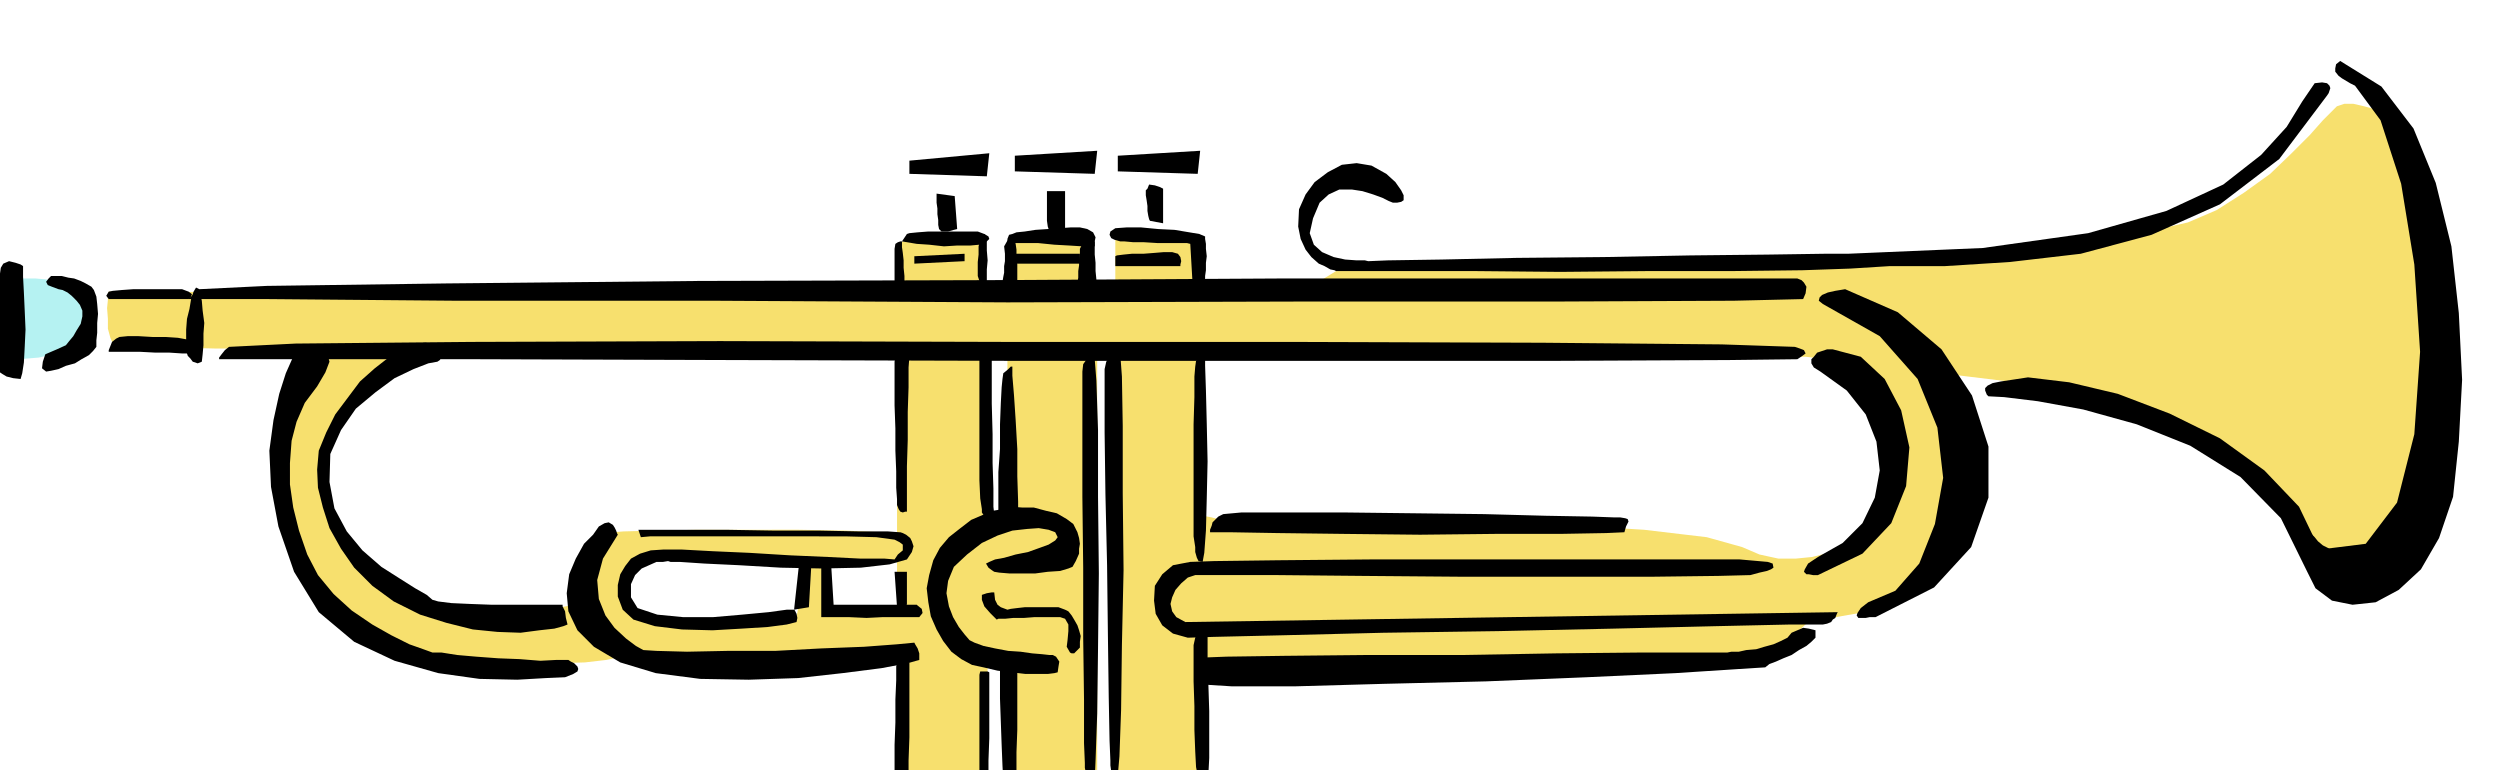
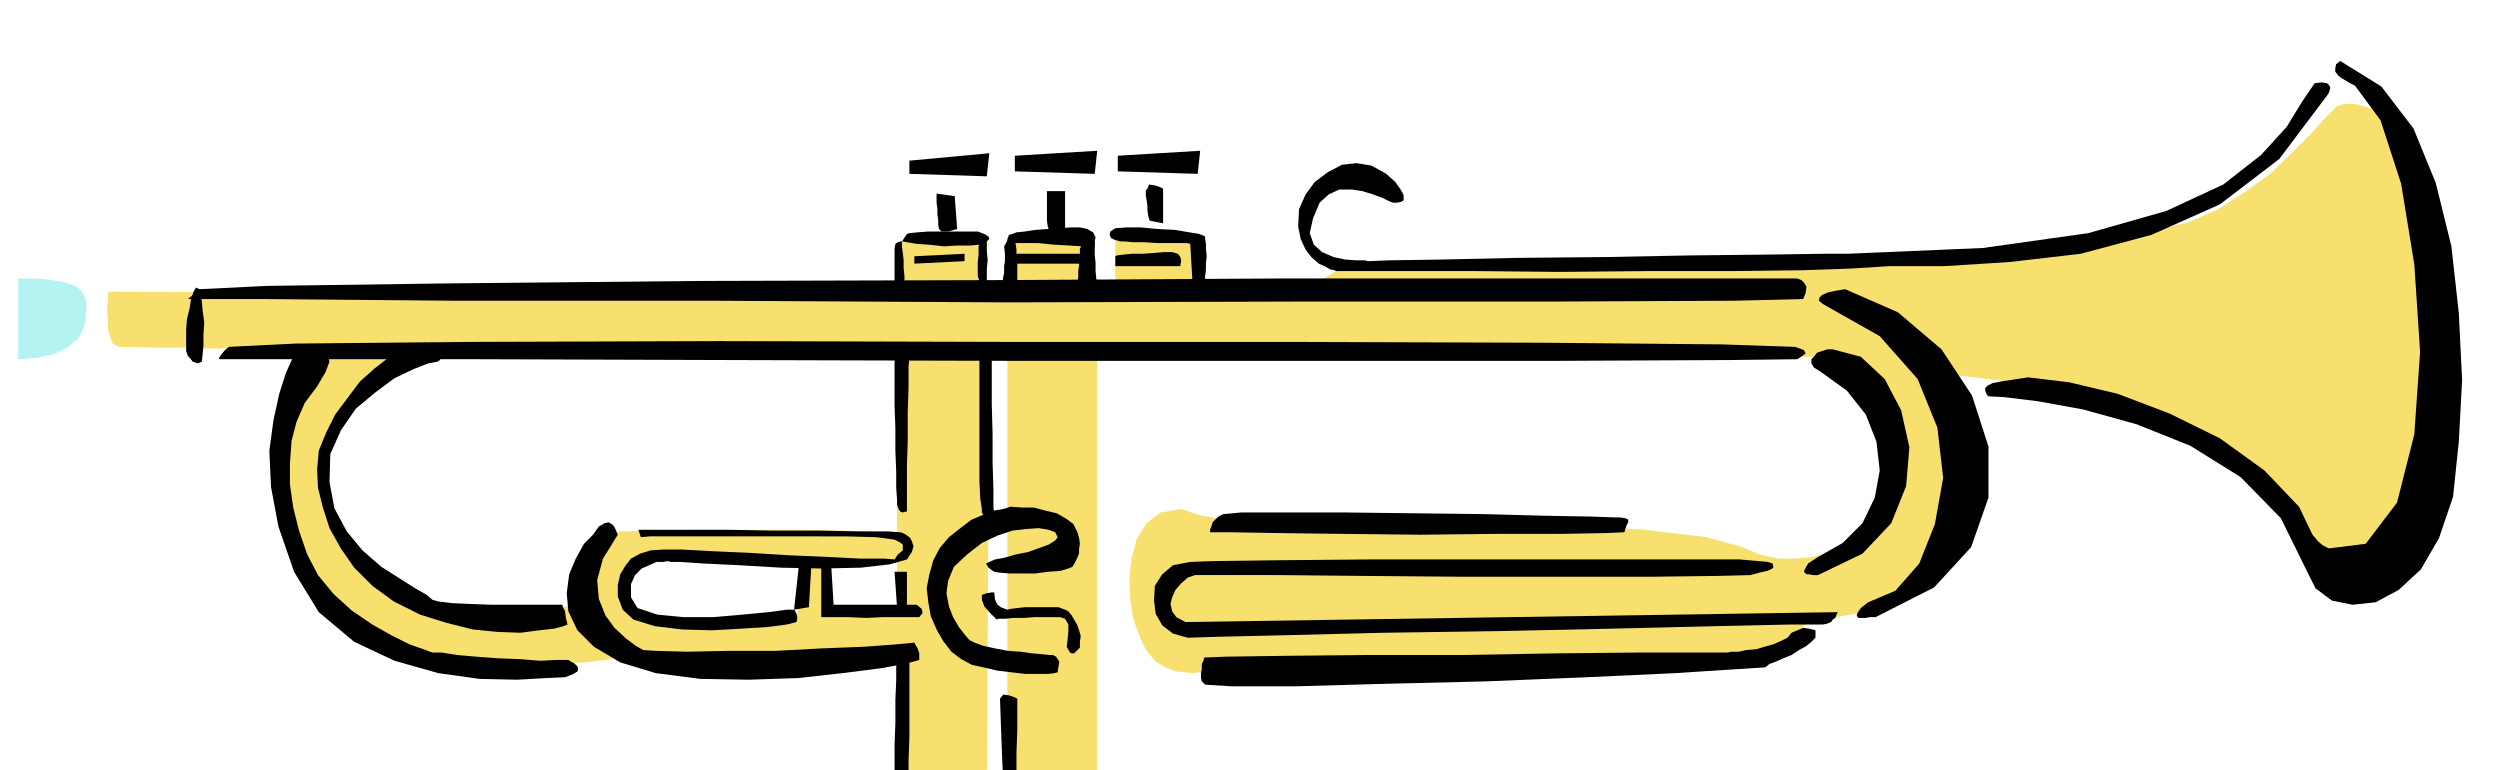
<svg xmlns="http://www.w3.org/2000/svg" width="490.455" height="151.129" fill-rule="evenodd" stroke-linecap="round" preserveAspectRatio="none" viewBox="0 0 3035 935">
  <style>.pen1{stroke:none}.brush2{fill:#f7e06e}.brush3{fill:#000}</style>
  <path d="M22 338h21l12 1 14 2 11 2 11 4 8 6 5 10 1 11-1 13-3 12-6 12-12 10-15 8-21 5-25 2v-98z" class="pen1" style="fill:#b5f2f2" />
-   <path d="m1229 621-43 25 3 155 64 6 6-176-30-10zm234-191-3 541-109-6V427l112 3z" class="pen1 brush2" />
  <path d="M1332 433v538l-109-3V430l109 3zm-131 0-3 541-109-3V433h112zm1119-9 3 4 11 12 13 17 17 23 15 24 12 26 6 24-1 22-10 22-11 25-15 26-15 27-17 23-16 20-17 13-15 8-85 15-43 40-104 12-591 9h-3l-6 1-9-1-11-1-13-5-12-7-11-13-8-16-8-22-4-25-1-26 3-24 6-23 12-19 17-13 24-4h2l6 2 8 3 11 3 11 2 11 3 10 2 8 1 27-1h157l107 2 107 2 98 6 76 9 43 12 21 9 23 5h21l20-2 16-4 14-4 9-3 4-1 3-3 9-7 12-12 13-16 10-23 6-28-1-35-9-40-52-61 86-15z" class="pen1 brush2" />
  <path d="m2831 135-11 11-16 18-22 22-26 25-32 23-33 21-35 15-35 8-35 3-30 5-27 5-23 6-19 5-13 5-9 2-2 2-207 6-634 12-31 19h-137v-55l-100-3v55l-31 3-6-61-91 3v58h-34l3-52-100-3-6 64-957-3-1 2v8l-1 10 1 13v12l3 11 3 7 7 4h14l28 1h35l40 1h96l9 1 4 39-2 3-4 11-6 15-5 19-6 20-4 20-2 18 1 16 2 16 5 25 8 31 15 34 22 33 32 33 45 28 60 22h105l38-2 36-1 26-3 14-3 26 2 44 1h56l62 1 59-2 52-1 36-2 16-2v-20l1-9-1-9v-14l-95-6 3-52-30-3-12 67h-8l-20 1-28 1-33 2-34-1h-31l-25-3-13-3-8-8-5-9-4-11v-10l3-12 7-8 11-7 17-2 27-2h84l49 2 44 2 39 2 26 1 11 1 3-2 8-2 7-4 4-4 1-5 2-4-1-3-2-2-3-4-6-3-21-6-42-2-56-1H847l-52 1-38 1-13 1-3 2-7 7-10 9-9 13-10 12-6 14-3 11 3 11v5l-7 5-11 2-13 3-15 1-12 1h-9l-3 1-11-1-27-1-39-5-44-10-44-20-38-28-27-41-8-55v-3l1-7 2-11 3-11 2-13 4-11 4-9 5-5 5-7 7-10 10-13 13-13 16-15 20-12 23-11 28-7 1658 9 271 33 112 31 7 2 22 7 30 12 38 18 39 21 38 27 33 31 25 37 30 42 3-1 9-1 13-3 16-3 16-7 16-10 14-13 11-16 6-26 7-35 5-41 4-41 2-40 3-33 2-23 1-8-3-11-6-26-9-39-9-43-11-45-10-39-8-30-4-13-5-5-8-5-11-5-11-3-13-3h-11l-9 3-6 6z" class="pen1 brush2" />
-   <path d="M28 323v13l1 19 1 22 1 23-1 21-1 19-2 13-2 7-9-1-8-2-5-3-3-2-2-5v-5l-2-11v-35l1-20v-20l2-17 2-14 3-5 7-3 8 2 6 2 3 2zm28 128 6-1 9-2 9-4 11-3 8-5 9-5 5-5 4-5v-8l1-9v-12l1-11-1-12-1-9-3-8-3-4-7-4-6-3-8-3-7-1-8-2H62l-3 3-3 4 2 4 5 2 8 3 5 1 6 3 5 4 6 6 4 5 3 7v7l-2 9-5 8-4 7-5 6-4 5-11 5-7 3-7 3-3 9-1 8 5 4zm76-24h38l19 1h17l15 1h10l4 1 1-2 3-4 1-5-5-4-8-3-11-2-15-1h-16l-17-1h-13l-10 1-4 2-5 4-2 5-2 5v2zm0-64h97l1-1 2-2 1-3-4-3-8-3h-59l-14 1-11 1-5 1-3 5 3 4z" class="pen1 brush3" />
  <path d="m245 439 1-9 1-11v-14l1-13-2-15-1-12-2-9-1-5-4-2-3 5-3 9-2 12-3 12-1 13v26l2 6 3 3 3 4 6 2 5-2zm21-3h313l307 1 349 1h650l214-1 83-1 6-4 4-3-1-2-1-2-5-2-6-2-89-3-217-2-305-1h-347l-347-1-302 1-213 2-81 4-5 4-4 5-3 4v2z" class="pen1 brush3" />
  <path d="M229 363h95l228 2h314l357 2 354-1h309l219-1 84-2 3-7 1-8-3-5-3-3-5-2h-628l-352 2-354 1-306 3-218 3-82 4-6 5-4 4-3 2v1zm875-152 94 3 3-28-97 9v16zm128-3 97 3 3-28-100 6v19zm125 0 97 3 3-28-100 6v19zm-198 30 3 40-4 1-7 2h-8l-3-3-1-5v-6l-1-7v-7l-1-7v-11l22 3zm134-6v46l-2 1-5 3-7 1-5-2-2-6-1-7v-36h22zm119-3v42l-16-3-1-2-1-4-1-6v-6l-1-7-1-6v-6l2-2 2-5 7 1 6 2 4 2z" class="pen1 brush3" />
  <path d="M1463 341v-6l1-7v-9l1-8-1-9v-6l-1-6v-3l-7-3-12-2-18-3-20-1-21-2h-17l-14 1-6 4-1 4 2 4 4 2 7 2h5l11 1h13l16 1h36l4 1 3 52 1-1h5l4-3 5-3z" class="pen1 brush3" />
  <path d="M1354 323h79v-2l1-4-1-5-3-4-7-2h-10l-12 1-13 1h-14l-10 1-8 1-2 1v12zm-22 28-1-5v-7l-1-10v-10l-1-10v-16h-3l-6 1-4 1-3 3-2 4v6l-1 6v8l-1 7v8l-1 6v11l24-3z" class="pen1 brush3" />
  <path d="M1229 320h82v-12h-79l-3 12z" class="pen1 brush3" />
  <path d="M1235 345v-24l-1-10v-8l-1-7-1-3-5-4-4 3-4 7 1 9v9l-1 6v8l-1 5-1 6v6l18-3zm-37 3v-21l1-11-1-12v-10l-1-8-2-2-3 2-2 5-2 8v10l-1 9v17l2 6 5 6 4 1zm-100 0v-13l-1-10v-9l-1-9-1-7v-7h-2l-3 1-3 2-1 6v49l12-3z" class="pen1 brush3" />
  <path d="m1095 293 6 1 12 2 15 1 18 2 16-1h16l11-1 6-1 4-4 2-2-1-3-5-3-8-3h-60l-13 1-10 1-3 1-6 9zm128 3 6-1h31l20 2 18 1 16 1h15v-6l1-5-3-6-7-4-9-2h-11l-14 1-14 1-15 1-13 2-10 1-5 2-4 1-2 5v6zm-52 21-61 3v-9l61-3v9zm36 377 6 1 12 1h32l15-2 15-1 10-3 5-2 4-7 4-9v-6l1-6-1-7-2-7-5-10-8-6-12-7-13-3-15-4h-14l-14-1-10 3-12 2-12 5-14 6-13 10-14 11-11 13-8 15-5 18-3 16 2 17 3 17 7 16 8 14 10 13 12 9 13 7 14 3 17 4 17 2 17 2h27l8-1 4-1 1-7 1-6-2-3-2-3-4-2h-4l-9-1-12-1-14-2-15-1-16-3-14-3-11-4-6-3-6-7-7-9-7-12-5-13-3-16 2-15 7-17 16-15 18-14 19-9 18-6 18-2 14-1 12 2 8 3 3 6-3 4-8 5-11 4-14 5-15 3-14 4-11 2-7 3-4 2 3 5 4 3 3 2z" class="pen1 brush3" />
  <path d="m1207 719 1 9 3 6 4 3 8 3 4-1 8-1 9-1h41l8 3 4 2 4 5 3 5 4 7 2 6 2 7-1 7v7l-4 4-3 3h-3l-2-1-4-7 1-8 1-11v-8l-4-7-6-2h-31l-13 1h-13l-10 1h-8l-2 1-3-3-5-5-7-8-3-8v-6l6-2 6-1h3zm-97 61-21 2-40 3-52 2-56 3h-58l-49 1-37-1-16-1-9-5-12-9-14-13-11-15-8-20-2-23 7-26 18-29-1-2-1-3-2-4-2-3-5-3-5 1-7 4-7 10-11 11-10 18-8 19-3 23 2 22 11 23 20 20 32 19 43 13 54 7 59 1 60-2 54-6 47-6 32-6 14-4v-8l-2-6-3-5-1-2z" class="pen1 brush3" />
  <path d="M775 643h106l58 1h55l50 1h34l14 1h1l3 1 4 2 5 4 2 4 2 6-2 7-6 9-21 6-35 4-47 1-50-1-51-3-42-2-30-2h-11l-3-1-6 1h-8l-9 4-9 4-8 8-5 11v16l8 13 24 8 31 3h37l35-3 32-3 22-3h9l1 1 2 4 1 5-1 5-12 3-23 3-32 2-35 2-37-1-33-4-26-8-13-12-6-16v-14l3-13 6-10 7-9 11-6 13-4 15-1h23l37 2 45 2 49 3 46 2 40 2h29l12 1 4-6 6-5v-7l-4-3-6-3-22-3-38-1H789l-11 1-3-9z" class="pen1 brush3" />
  <path d="m982 737 3-52h-15l-6 55 18-3zm27-52 3 49h101l1 1 5 4 1 5-4 5h-44l-20 1-22-1h-33v-61l12-3zm95-252-1 13v24l-1 30v34l-1 32v55h-2l-3 1-3-1-2-3-2-5v-7l-1-14v-20l-1-25v-27l-1-28v-53l1-6 2-2 3-1h4l5 1 3 2z" class="pen1 brush3" />
  <path d="M1101 694v40l-12 3-3-43h15zm3 110v91l-1 28v26l-1 19-1 9-5-1-4-3-4-6-2-8v-55l1-27v-28l1-23v-17l1-5h15zm12 167h32l14 1h13l12 1h7l4 1 3-24-85 3v18zm88-547v66l1 37v35l1 31v22l1 9-3 1-5 2-3-1-2-1-2-3v-4l-2-13-1-22V436l2-7 5-3 5-2h3z" class="pen1 brush3" />
-   <path d="M1201 816v80l-1 27v24l-1 18-1 9-5 1-2-7-2-6V819l1-4h9l2 1zm25 152h6l12 3 16 2 18 2h17l16 1 11-2 7-3 4-8 4-6-1-3v-2l-3-2h-43l-16 1h-17l-13 1h-9l-3 1-3 1-4 5-3 4 4 5zm128 9 7 2 14 3 16 1 19 1 17-1 15-1 12-3 6-2 1-7 1-8-2-7-6-2h-97l-2 3-3 7-2 8 4 6zm6-547 2 27 1 60v82l1 93-2 91-1 79-2 56-2 23h-6l-2-5-1-7v-6l-1-24-1-53-1-75-1-85-2-86-1-75v-77l2-9 5-7 6-4 6 2zm-31 6 2 26 2 60v81l1 93-1 91-1 79-2 57-1 24h-7l-3-6-2-9v-6l-1-24v-53l-1-75v-85l-1-86V451l1-9 5-7 4-3 5 4zm134-6v14l1 30 1 40 1 46-1 45-1 39-2 27-2 11-5-1-2-4-2-7v-6l-2-13V515l1-33v-25l1-12 1-7 5-4 4-4h2zm3 341v34l1 27 1 31v57l-1 19-1 11-5 2h-4l-3-4v-7l-2-10-1-19-1-26v-29l-1-30v-44l2-9 2-4 5-1 5 1 3 1zm-237-326v11l2 24 2 30 2 35v33l1 31v21l-1 10h-13l-6-3-2-6-2-12v-46l2-28v-30l1-26 1-19 1-10 1-7 5-4 4-4h2z" class="pen1 brush3" />
-   <path d="M1235 798v88l-1 27v25l-1 18-1 9-5 3h-3l-2-4-2-5-2-11-1-19-1-25-1-28-1-28v-50l4-5 7 1 6 2 4 2zm-552-64h-86l-27-1-22-1-16-2-7-2-7-6-14-8-19-12-22-14-23-20-19-23-15-28-6-32 1-34 13-29 18-26 24-20 23-17 23-11 18-7 11-2 3-2 2-4-1-5-3-5-6-5-9-2-12 1-14 7-18 9-18 14-18 16-15 20-15 20-11 22-9 22-2 23 1 22 6 24 8 25 14 25 16 23 22 22 26 19 32 16 32 10 32 8 30 3 28 1 23-3 18-2 11-3 5-2-2-8-1-8-3-6v-2z" class="pen1 brush3" />
+   <path d="M1235 798v88l-1 27v25l-1 18-1 9-5 3h-3l-2-4-2-5-2-11-1-19-1-25-1-28-1-28l4-5 7 1 6 2 4 2zm-552-64h-86l-27-1-22-1-16-2-7-2-7-6-14-8-19-12-22-14-23-20-19-23-15-28-6-32 1-34 13-29 18-26 24-20 23-17 23-11 18-7 11-2 3-2 2-4-1-5-3-5-6-5-9-2-12 1-14 7-18 9-18 14-18 16-15 20-15 20-11 22-9 22-2 23 1 22 6 24 8 25 14 25 16 23 22 22 26 19 32 16 32 10 32 8 30 3 28 1 23-3 18-2 11-3 5-2-2-8-1-8-3-6v-2z" class="pen1 brush3" />
  <path d="M689 801h-14l-19 1-25-2-26-1-27-2-23-2-19-3h-11l-11-4-17-6-22-11-23-13-25-17-22-20-19-23-13-25-10-29-7-28-4-28v-26l2-27 6-23 10-23 15-20 10-17 5-13-3-11-5-6-10-4h-9l-8 3-5 6-5 8-8 18-8 25-7 32-5 37 2 44 9 48 19 55 30 49 43 36 49 23 53 15 50 7 46 1 35-2 23-1 10-4 5-3 1-3-1-3-4-4-4-2-3-2h-1zm774 30 32 2h78l107-3 124-3 122-5 108-5 77-5 32-2 5-4 8-3 9-4 10-4 9-6 9-5 6-5 5-5v-9l-8-2-7-1-7 3-7 3-5 6-8 4-9 4-11 3-10 3-12 1-9 2h-9l-5 1h-105l-102 1-115 2h-116l-99 1-71 1-26 1h-1l-1 4-2 4v6l-1 5v6l1 4 4 4zm6-185h24l58 1 80 1 93 1 91-1h79l56-1 22-1 2-7 3-6-1-3-3-1-6-1h-7l-27-1-56-1-75-2-84-1-85-1h-126l-22 2-6 3-4 4-3 3-1 4-2 5v3zm-27 128-18-5-13-10-8-14-2-16 1-18 9-14 13-11 21-4 29-1 78-1 111-1h449l34 3 6 2 1 5-3 2-5 2-9 2-11 3-39 1-81 1h-230l-120-1-104-1h-100l-9 3-8 7-7 8-4 9-2 8 2 9 5 7 11 6 792-12-1 2-2 5-3 2-2 3-5 2-5 1h-40l-90 2-125 3-139 3-140 2-120 3-86 2-31 1zm765-76 54-26 35-37 18-45 4-47-10-45-20-38-29-27-34-9h-7l-6 2-6 2-4 5-3 3v5l3 5 8 5 32 23 23 29 13 33 4 35-6 33-15 31-24 24-30 17-12 8-4 7-1 3 3 3h3l5 1h6z" class="pen1 brush3" />
  <path d="m2213 369 69 39 46 52 24 59 7 61-10 56-19 48-29 33-33 14-9 7-4 6-1 3 2 3h9l5-1h7l71-36 45-49 21-60v-62l-20-62-37-56-53-45-64-28-12 2-9 2-7 3-3 3-1 4 5 4zm201 112 19 1 41 5 55 10 65 18 65 26 61 38 49 50 32 65 10 20 20 15 25 5 28-3 28-15 27-25 22-38 17-50 7-67 4-75-4-81-9-81-19-77-27-66-39-51-50-31-5 4-1 5v4l4 5 4 3 5 3 5 3 6 3 31 42 25 77 16 98 7 106-7 100-21 83-38 50-56 7-25-52-42-44-54-39-61-30-63-24-59-14-50-6-33 5-10 2-6 3-3 3v3l2 5 2 2z" class="pen1 brush3" />
  <path d="m2825 116-58 77-72 55-83 37-86 23-86 10-79 5h-67l-48 3-58 2-85 1h-102l-107 1-104-1h-168l-2-1-5-1-7-4-7-3-9-8-7-9-6-13-3-15 1-21 8-18 11-15 16-12 17-9 18-2 18 3 18 10 11 10 7 10 3 6v6l-3 2-5 1h-5l-5-2-8-4-11-4-13-4-13-2h-15l-13 6-11 10-8 19-4 18 5 14 10 9 14 6 14 3 14 1h10l4 1 24-1 65-1 91-2 106-1 105-2 94-1 68-1h29l164-7 128-18 95-27 69-32 46-36 31-34 19-31 15-22 9-1 6 1 3 3 1 3-2 6-2 3zm28 557-4-1h-4l-6-2-6-1-7-4-6-3-6-5-4-5-5-5-2 5-1 3 1 6 3 6 4 6 3 3 5 4 5 1 5 2 9-1h4l12-9z" class="pen1 brush3" />
</svg>